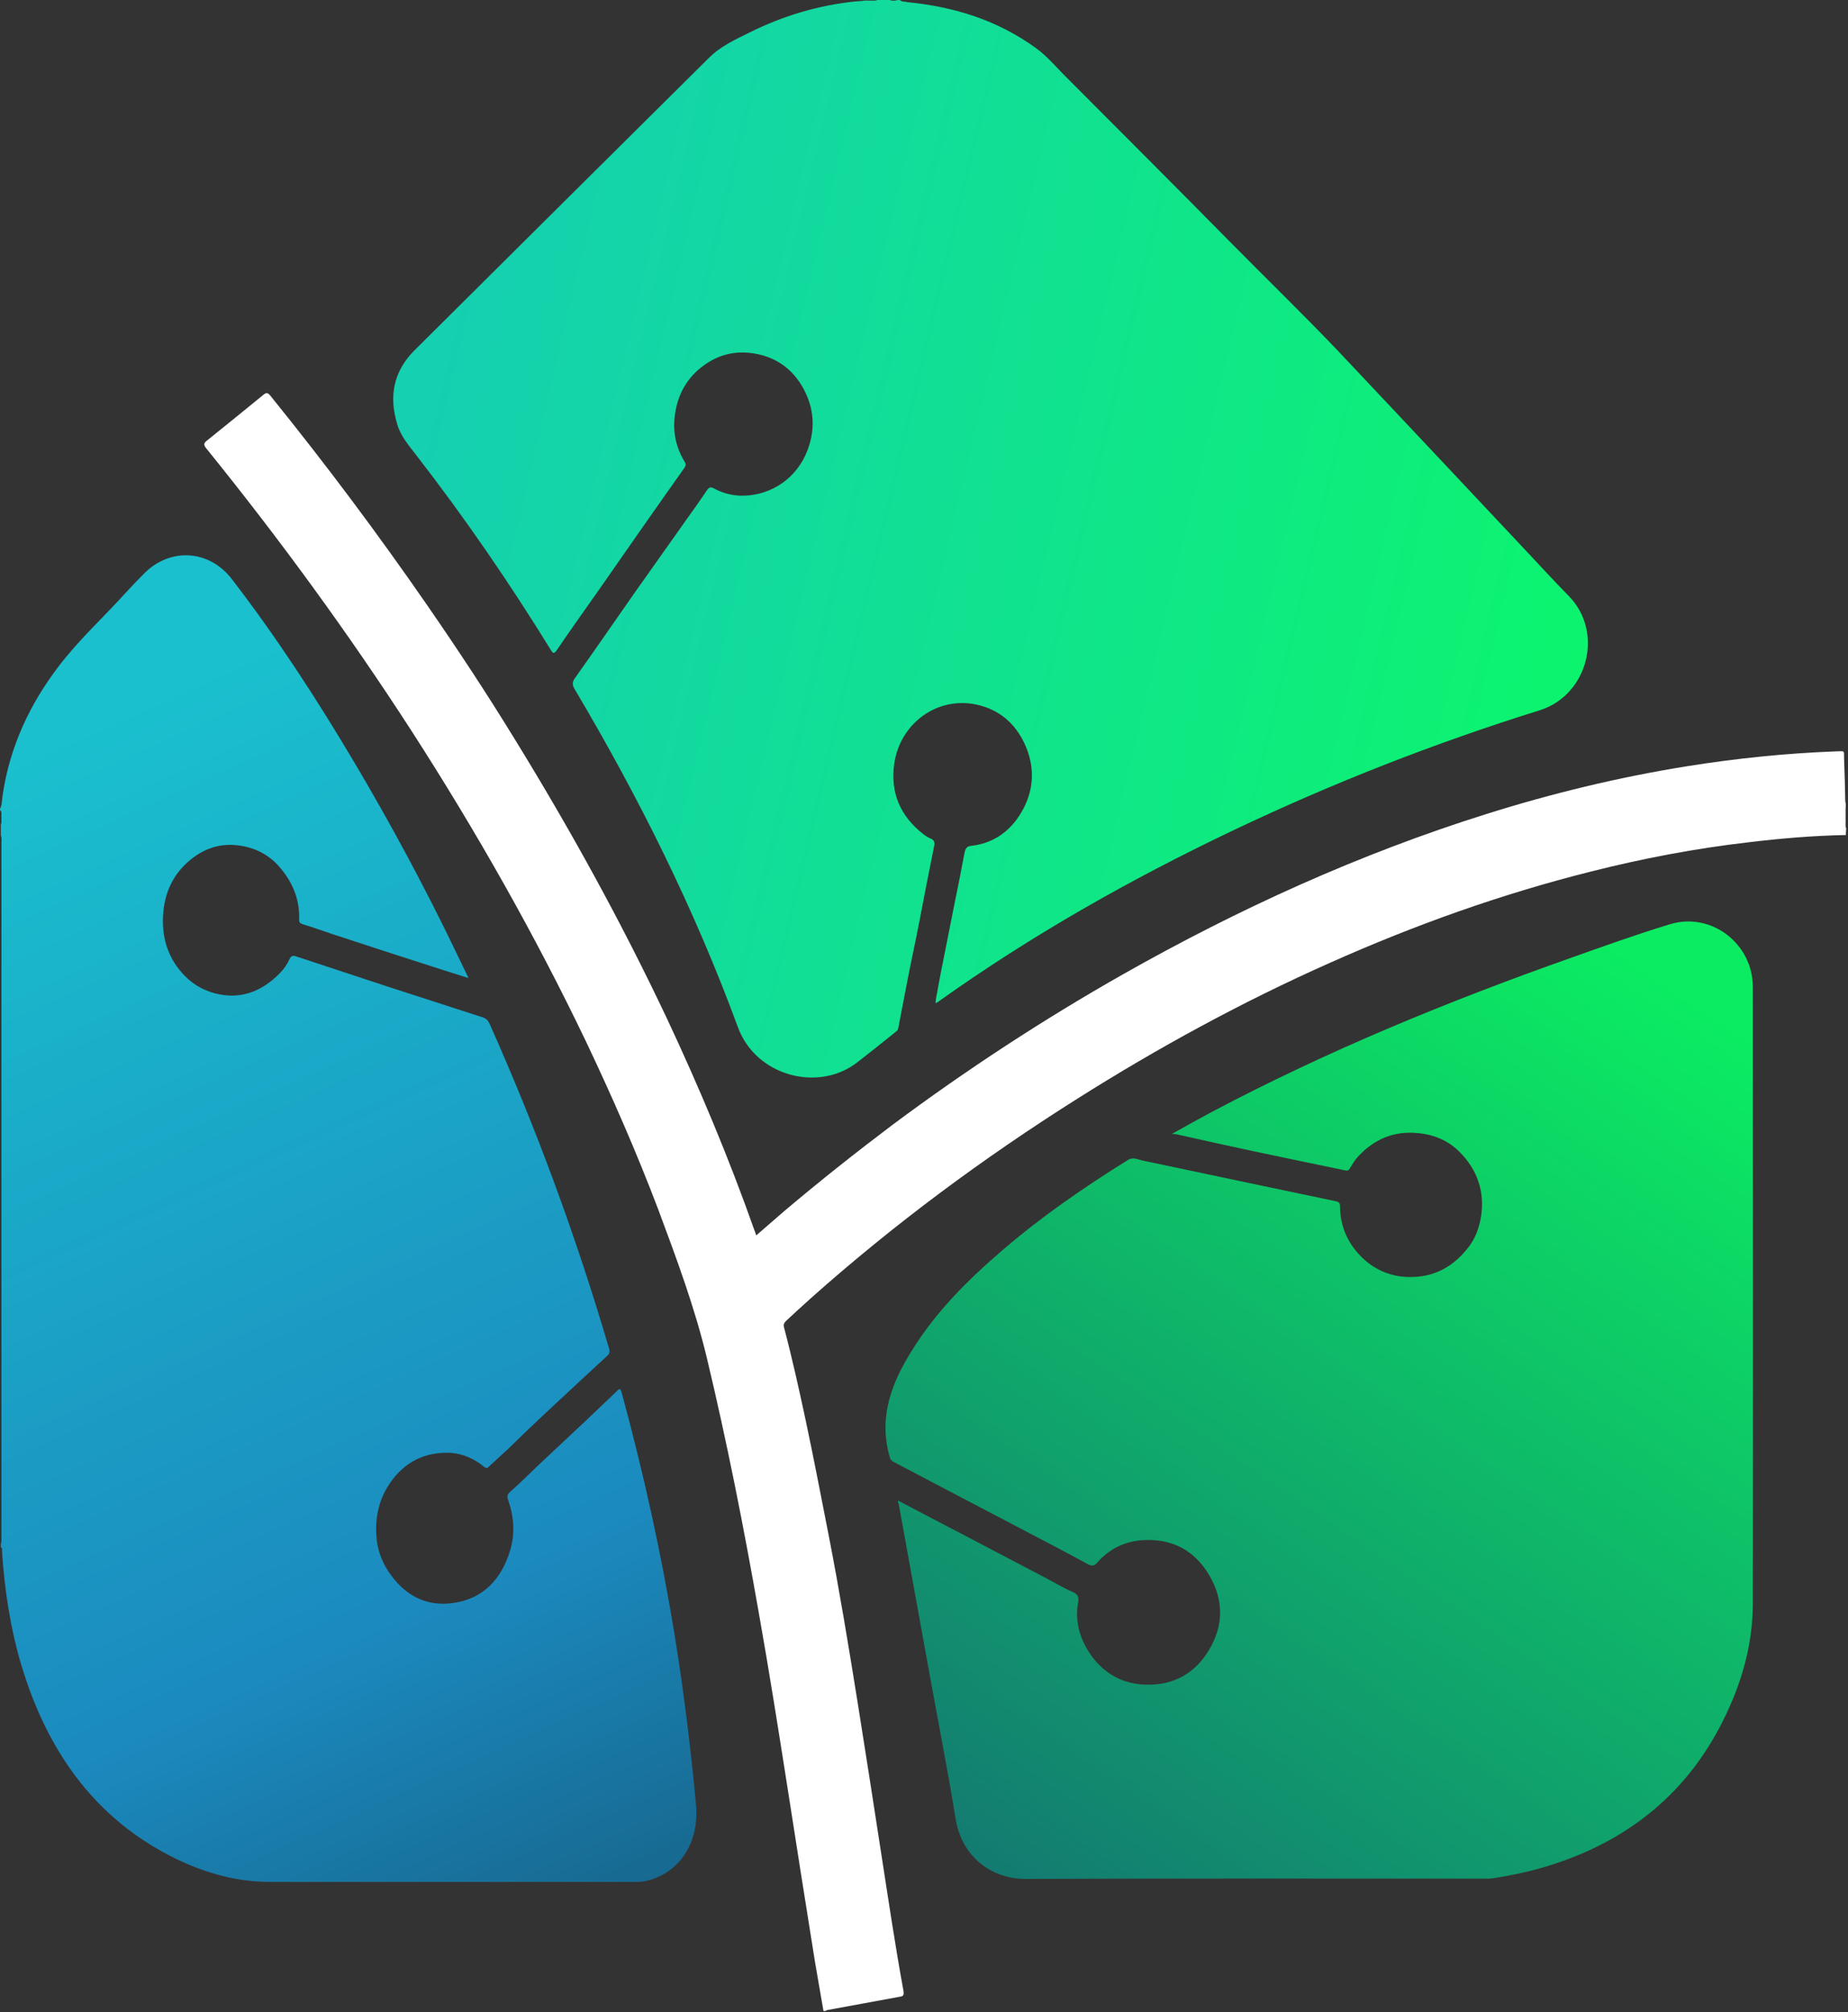
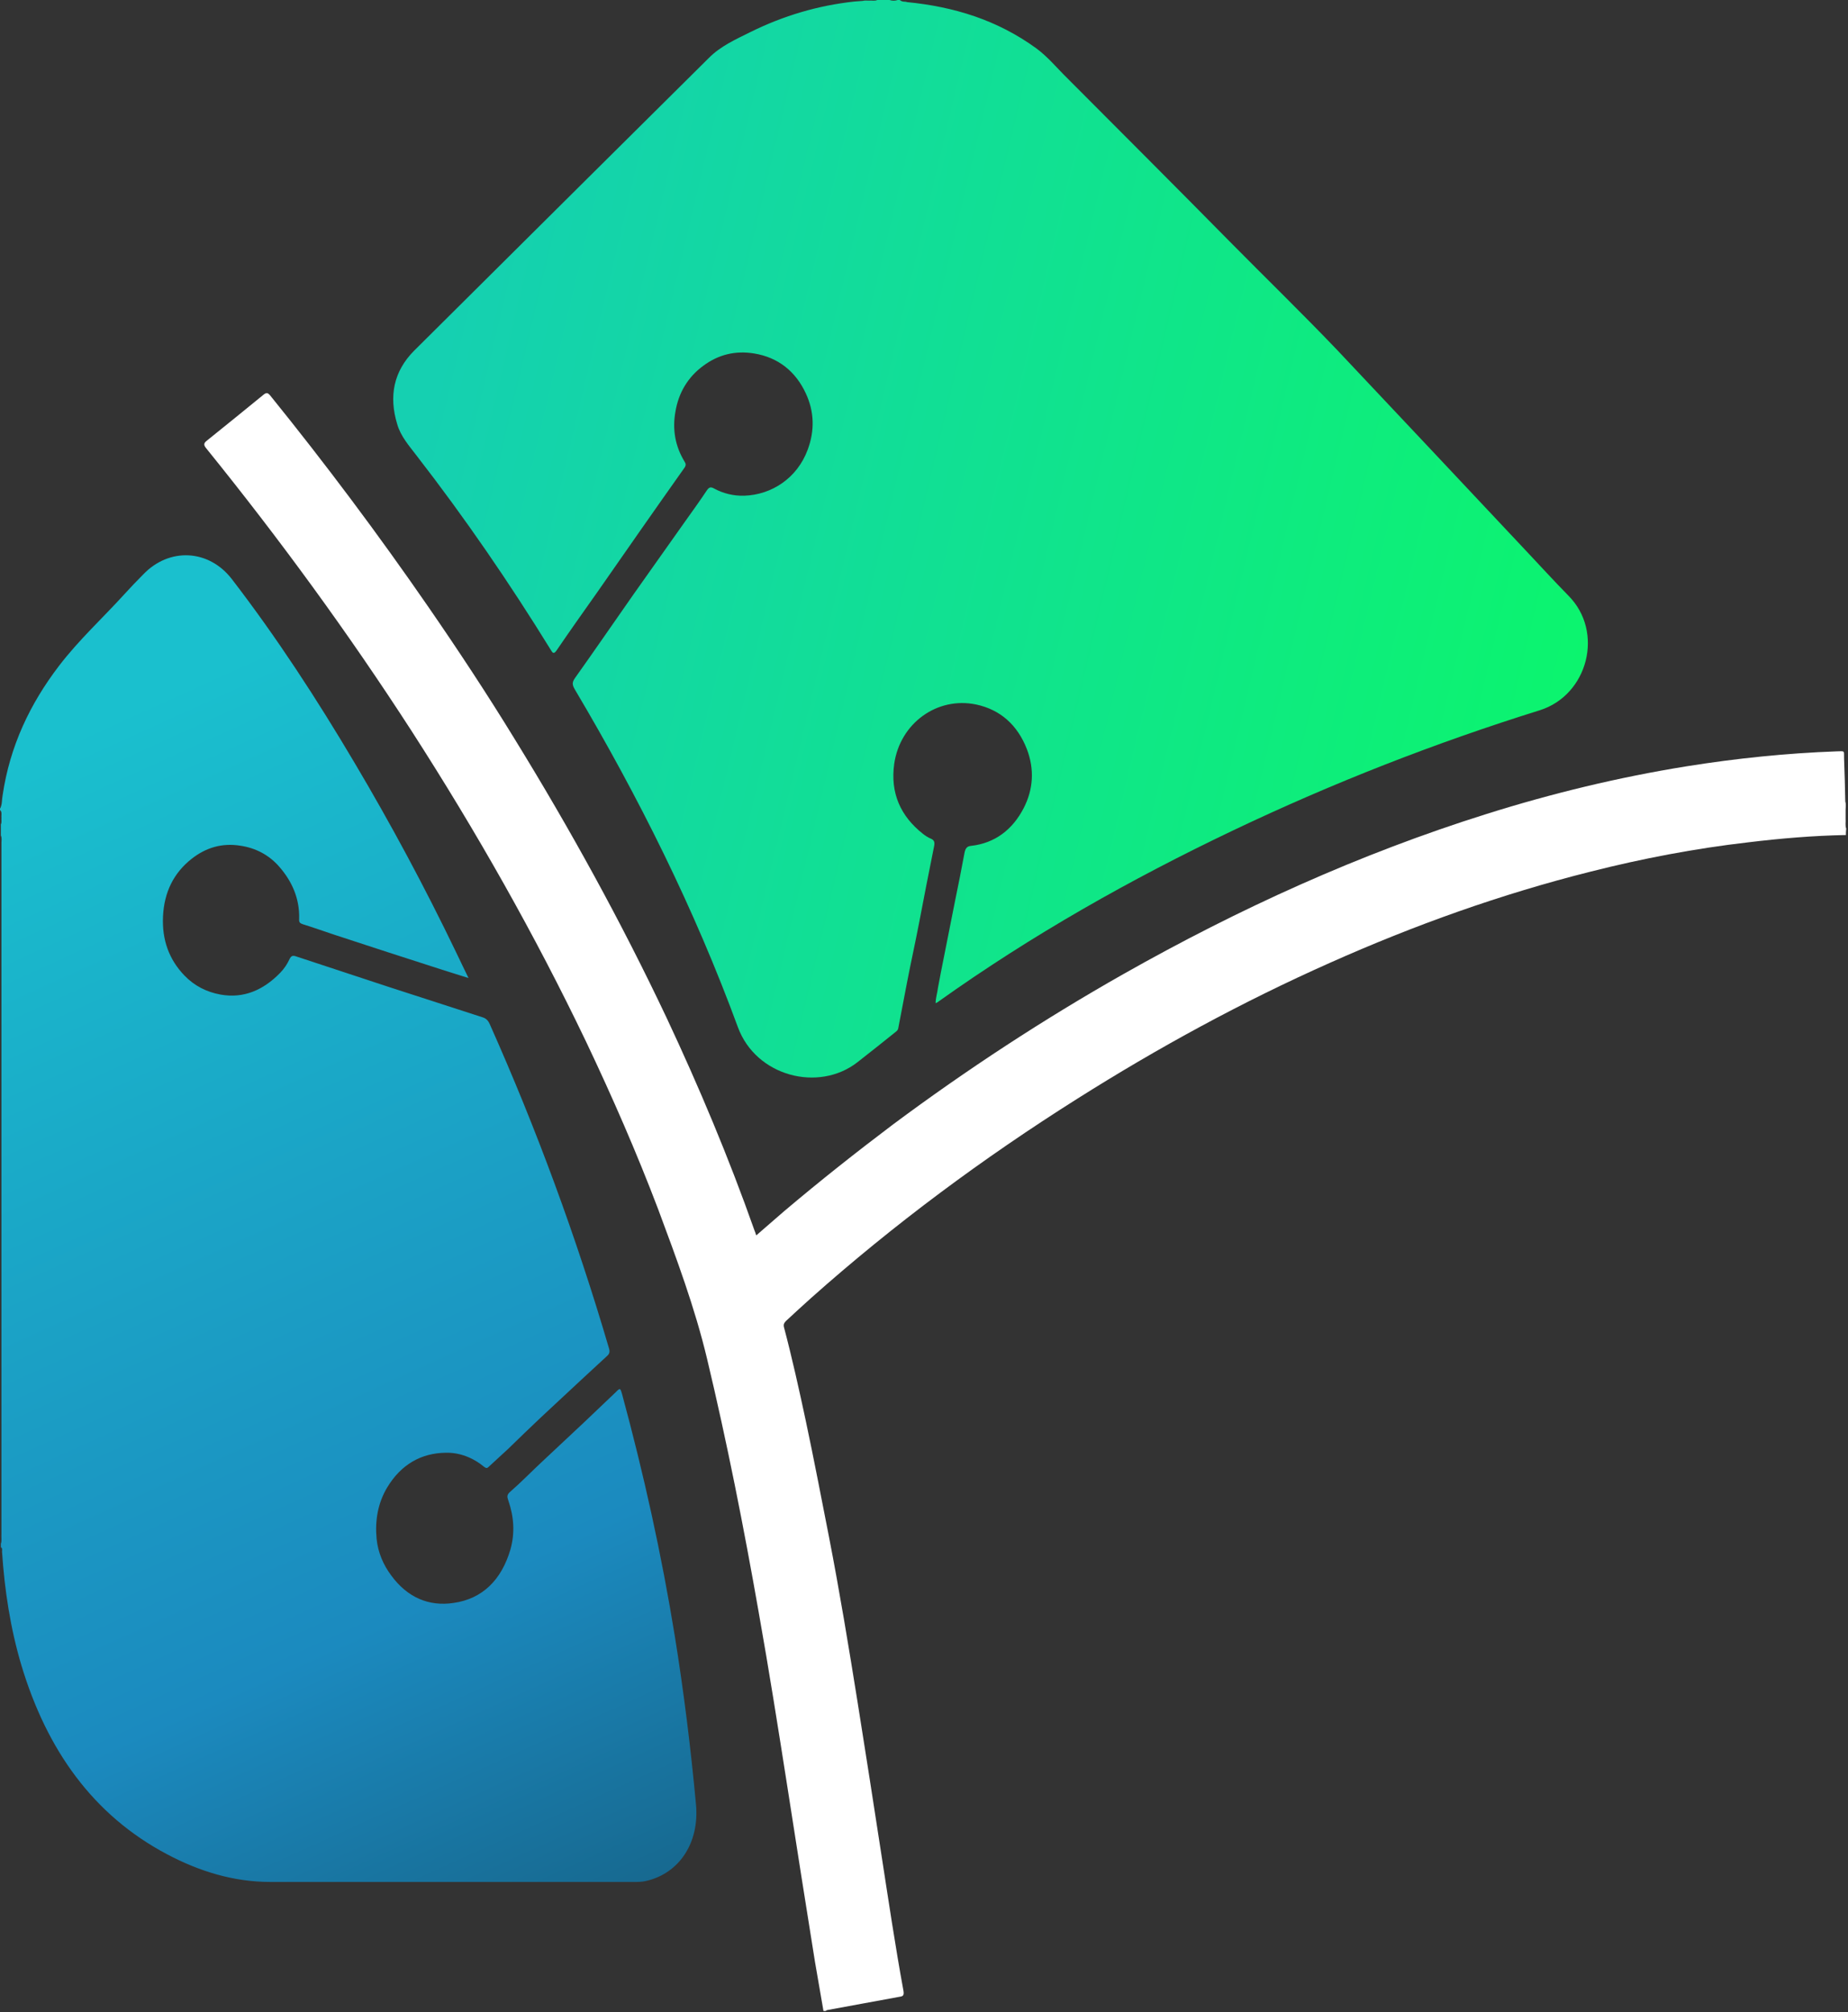
<svg xmlns="http://www.w3.org/2000/svg" width="281" height="306" viewBox="0 0 281 306" fill="none">
  <rect x="0" y="0" width="281" height="306" fill="#333333" stroke="none" />
  <path d="M280.679 126.978C275.73 127.07 270.78 127.487 265.831 128.088C257.783 129.014 249.78 130.54 241.917 132.53C228.271 135.953 215.088 140.672 202.229 146.409C188.907 152.331 176.094 159.317 163.79 167.09C149.497 176.112 135.944 186.151 123.316 197.394C122.021 198.55 120.772 199.707 119.523 200.863C119.246 201.141 119.107 201.372 119.199 201.789C120.448 206.508 121.512 211.319 122.53 216.085C123.779 221.96 124.889 227.79 126.045 233.665C127.664 241.993 129.052 250.413 130.393 258.787C131.642 266.606 132.845 274.379 134.048 282.198C135.112 289.045 136.129 295.938 137.378 302.739C137.517 303.572 137.193 303.572 136.638 303.665C133.03 304.312 129.422 305.006 125.814 305.654C125.722 305.654 125.629 305.747 125.537 305.793C125.444 305.793 125.305 305.793 125.213 305.793C124.796 303.295 124.334 300.796 123.918 298.298C122.484 289.415 121.096 280.486 119.708 271.603C118.321 262.766 116.933 253.976 115.36 245.139C113.094 232.231 110.55 219.323 107.497 206.554C105.646 198.828 102.871 191.379 100.096 183.93C96.811 175.279 93.111 166.812 89.133 158.438C81.316 142.107 72.388 126.376 62.582 111.155C52.961 96.258 42.507 81.962 31.359 68.175C30.943 67.666 30.943 67.388 31.498 66.972C34.366 64.659 37.234 62.346 40.055 60.032C40.518 59.662 40.703 59.708 41.073 60.125C49.492 70.534 57.494 81.222 65.126 92.279C69.659 98.849 74.054 105.511 78.217 112.312C86.681 126.053 94.453 140.163 101.345 154.737C106.294 165.285 110.827 176.065 114.713 187.076C114.805 187.308 114.898 187.539 114.99 187.863C116.424 186.614 117.812 185.411 119.199 184.208C124.611 179.628 130.162 175.232 135.805 170.976C146.999 162.648 158.656 155.015 170.821 148.121C188.398 138.174 206.716 129.846 226.005 123.786C235.996 120.64 246.126 118.188 256.487 116.522C264.027 115.319 271.613 114.533 279.245 114.255C280.633 114.209 280.355 114.116 280.402 115.365C280.494 117.54 280.54 119.714 280.587 121.889C280.725 122.305 280.633 122.768 280.633 123.184C280.633 123.601 280.633 124.063 280.633 124.48C280.679 124.989 280.541 125.497 280.726 126.006C280.679 126.423 280.679 126.7 280.679 126.978Z" fill="white" />
  <path d="M137.923 0.322C145.019 1.012 151.628 3.037 157.528 7.317C159.302 8.605 160.721 10.354 162.318 11.919C170.524 20.156 178.774 28.393 186.935 36.677C192.391 42.199 197.979 47.629 203.346 53.244C212.883 63.368 222.419 73.492 231.955 83.662C234.129 85.963 236.258 88.31 238.476 90.565C243.976 96.087 241.447 105.705 234.129 108.006C218.205 112.976 202.681 119.05 187.6 126.229C171.943 133.684 156.862 142.198 142.669 152.322C142.58 152.414 142.447 152.46 142.269 152.552C142.269 151.723 142.536 150.987 142.624 150.205C142.757 149.423 142.935 148.64 143.068 147.858C143.778 144.222 144.532 140.541 145.241 136.905C145.729 134.512 146.217 132.12 146.661 129.681C146.794 129.036 147.015 128.668 147.681 128.622C151.318 128.208 153.979 126.137 155.665 122.87C157.128 120.017 157.306 116.979 156.153 113.942C154.733 110.261 152.116 107.914 148.435 107.131C142.491 105.889 136.858 109.985 135.971 116.151C135.35 120.615 136.947 124.112 140.318 126.781C140.673 127.057 141.072 127.334 141.515 127.518C142.092 127.748 142.136 128.116 142.048 128.622C141.249 132.534 140.495 136.491 139.741 140.403C139.165 143.394 138.499 146.385 137.923 149.377C137.479 151.677 137.036 154.024 136.592 156.325C136.548 156.601 136.415 156.74 136.237 156.878C134.286 158.442 132.334 160.007 130.382 161.525C124.483 166.127 114.947 163.688 112.197 156.187C105.588 138.194 97.116 121.213 87.402 104.83C87.003 104.14 86.959 103.772 87.447 103.082C90.463 98.848 93.39 94.568 96.362 90.335C98.935 86.699 101.507 83.064 104.08 79.428C105.233 77.817 106.386 76.207 107.495 74.55C107.806 74.09 108.072 73.998 108.56 74.274C109.979 75.056 111.576 75.425 113.173 75.379C117.342 75.24 121.201 72.71 122.798 68.43C123.907 65.485 123.818 62.585 122.531 59.824C120.979 56.465 118.318 54.348 114.681 53.75C111.842 53.29 109.269 53.888 106.919 55.636C104.612 57.339 103.193 59.686 102.705 62.585C102.217 65.3 102.66 67.832 104.08 70.178C104.302 70.501 104.346 70.777 104.035 71.191C99.6 77.449 95.209 83.754 90.818 90.058C88.733 93.004 86.648 95.949 84.608 98.94C84.209 99.492 84.031 99.308 83.765 98.848C77.467 88.632 70.68 78.738 63.362 69.304C62.209 67.785 60.922 66.359 60.39 64.472C59.104 60.238 59.858 56.465 62.963 53.336C71.745 44.592 80.572 35.849 89.354 27.105C95.475 21.03 101.64 14.91 107.761 8.836C109.58 6.995 111.886 5.982 114.104 4.878C119.116 2.393 124.394 0.828 129.939 0.23C130.338 0.184 130.782 0.184 131.181 0.138C131.491 0.046 131.802 0.092 132.112 0.092C132.556 0.046 132.999 0.184 133.398 0C134.019 0 134.64 0 135.261 0C135.661 0.138 136.104 0.138 136.503 0C136.592 0 136.725 0 136.814 0C137.257 0.368 137.612 0.184 137.923 0.322Z" fill="url(#paint0_linear_100_11)" />
  <path d="M0 122.984C0.352 122.355 0.264 121.63 0.396 120.952C1.494 113.453 4.571 107.018 8.966 101.261C11.998 97.294 15.602 94.004 18.942 90.327C19.865 89.311 20.788 88.343 21.755 87.375C25.71 83.214 31.732 83.505 35.248 88.053C42.06 96.907 48.169 106.293 53.926 116.017C59.464 125.355 64.606 134.935 69.353 144.805C69.968 146.063 70.539 147.321 71.242 148.724C69.792 148.288 68.517 147.853 67.243 147.466C61.793 145.724 56.3 143.934 50.85 142.144C49.224 141.611 47.641 141.031 46.059 140.547C45.62 140.402 45.444 140.257 45.488 139.725C45.576 136.628 44.389 134.015 42.499 131.838C40.917 130 38.852 128.935 36.522 128.597C33.753 128.161 31.292 128.887 29.095 130.629C26.414 132.758 24.963 135.66 24.788 139.338C24.612 142.918 25.71 145.917 28.04 148.337C29.578 149.933 31.424 150.852 33.534 151.239C37.05 151.868 40.038 150.562 42.587 147.949C43.203 147.321 43.686 146.595 44.038 145.821C44.257 145.385 44.477 145.288 44.873 145.385C49.619 146.933 54.366 148.53 59.112 150.078C63.859 151.627 68.561 153.126 73.308 154.675C73.835 154.82 74.187 155.11 74.451 155.691C81.57 171.657 87.636 188.107 92.602 205.04C92.778 205.621 92.646 205.911 92.25 206.25C90.976 207.411 89.701 208.62 88.427 209.782C86.317 211.717 84.251 213.701 82.142 215.636C80.516 217.184 78.89 218.732 77.263 220.329C76.297 221.248 75.286 222.119 74.319 223.038C74.099 223.28 73.923 223.28 73.66 223.087C71.902 221.635 69.88 220.861 67.77 220.91C64.035 220.958 60.958 222.7 58.849 226.232C57.442 228.602 57.003 231.263 57.266 234.021C57.486 236.101 58.277 237.94 59.464 239.537C61.925 242.923 65.221 244.326 69.001 243.746C73.352 243.117 76.253 240.262 77.615 235.618C78.318 233.102 78.142 230.634 77.307 228.215C77.088 227.586 77.044 227.296 77.615 226.812C79.285 225.361 80.867 223.716 82.537 222.167C84.603 220.232 86.669 218.297 88.734 216.362C90.361 214.813 91.987 213.265 93.613 211.717C94.272 211.04 94.316 211.04 94.58 211.959C97.876 224.103 100.601 236.392 102.622 248.874C103.985 257.341 105.04 265.856 105.831 274.42C106.358 280.177 103.326 284.87 98.227 286.032C97.612 286.177 96.997 286.177 96.382 286.177C77.967 286.177 59.552 286.177 41.093 286.177C35.555 286.177 30.325 284.58 25.403 281.967C14.152 276.017 7.12 266.098 3.252 253.229C1.582 247.616 0.703 241.859 0.308 235.956C0.308 235.714 0.396 235.424 0.132 235.279C0.132 235.085 0.132 234.94 0.132 234.747C0.308 234.263 0.176 233.731 0.22 233.199C0.22 198.17 0.22 163.19 0.22 128.161C0.22 127.774 0.308 127.436 0.132 127.048C0.132 126.468 0.132 125.887 0.132 125.355C0.308 125.016 0.176 124.678 0.22 124.339C0.176 124 0.308 123.662 0.132 123.323C-5.36498e-06 123.226 0 123.13 0 122.984Z" fill="url(#paint1_linear_100_11)" />
-   <path d="M136.556 228.178C139.111 229.525 141.483 230.779 143.901 232.033C144.631 232.404 145.406 232.822 146.136 233.194C150.47 235.469 154.804 237.745 159.138 240.021C160.461 240.717 161.784 241.507 163.153 242.111C164.02 242.482 164.065 243.04 163.928 243.736C163.427 246.616 164.202 249.17 165.753 251.492C167.852 254.557 170.863 256.183 174.513 256.183C178.527 256.229 181.721 254.418 183.819 250.935C186.055 247.219 186.1 243.365 183.91 239.603C181.584 235.609 178.025 233.89 173.6 234.215C171 234.401 168.627 235.562 166.848 237.606C166.392 238.163 166.027 238.163 165.388 237.838C162.058 236.027 158.682 234.262 155.306 232.497C151.656 230.593 148.052 228.689 144.403 226.785C141.574 225.298 138.746 223.812 135.917 222.326C135.461 222.094 135.324 221.815 135.233 221.351C133.59 215.406 135.598 210.251 138.654 205.375C142.304 199.476 147.14 194.646 152.341 190.188C158.317 185.033 164.795 180.574 171.502 176.394C172.323 175.883 173.053 176.348 173.783 176.487C179.12 177.602 184.504 178.763 189.841 179.878C194.266 180.806 198.692 181.735 203.117 182.664C203.528 182.757 203.756 182.896 203.756 183.407C203.756 186.379 204.896 188.98 206.904 191.024C208.82 192.974 211.238 194.089 214.02 194.182C217.989 194.321 221.046 192.649 223.418 189.491C224.376 188.191 224.924 186.658 225.198 185.033C225.791 181.224 224.65 177.927 222.004 175.233C220.27 173.468 218.126 172.54 215.617 172.307C211.922 171.936 208.911 173.236 206.447 175.93C205.991 176.441 205.626 177.044 205.261 177.648C205.079 177.973 204.942 178.066 204.531 177.973C199.923 176.998 195.316 176.069 190.754 175.094C186.83 174.258 182.861 173.376 178.938 172.493C178.755 172.447 178.573 172.447 178.162 172.447C180.306 171.239 182.314 170.125 184.321 169.056C201.885 159.768 220.225 152.244 238.884 145.649C243.857 143.884 248.875 142.073 253.939 140.541C260.189 138.636 266.53 143.466 266.53 150.108C266.53 181.317 266.576 212.527 266.53 243.783C266.53 250.099 264.797 256.09 261.968 261.709C256.539 272.577 247.871 279.59 236.603 283.352C233.455 284.42 230.216 285.117 226.977 285.627C226.612 285.674 226.247 285.674 225.836 285.674C202.524 285.674 179.212 285.627 155.853 285.72C150.972 285.72 146.273 282.516 145.315 276.618C144.038 268.769 142.487 260.92 141.072 253.071C139.612 244.944 138.107 236.77 136.647 228.642C136.556 228.596 136.556 228.457 136.556 228.178Z" fill="url(#paint2_linear_100_11)" />
  <defs>
    <linearGradient id="paint0_linear_100_11" x1="65.527" y1="60.446" x2="253.399" y2="105.055" gradientUnits="userSpaceOnUse">
      <stop stop-color="#15D0B1" />
      <stop offset="1" stop-color="#0BF769" />
    </linearGradient>
    <linearGradient id="paint1_linear_100_11" x1="22.04" y1="106.705" x2="107.365" y2="294.576" gradientUnits="userSpaceOnUse">
      <stop stop-color="#1AC0CE" />
      <stop offset="0.691" stop-color="#1B8ABF" />
      <stop offset="1" stop-color="#166286" />
    </linearGradient>
    <linearGradient id="paint2_linear_100_11" x1="250.957" y1="147.75" x2="155.603" y2="287.713" gradientUnits="userSpaceOnUse">
      <stop stop-color="#0BEC62" />
      <stop offset="1" stop-color="#137B71" />
    </linearGradient>
  </defs>
</svg>